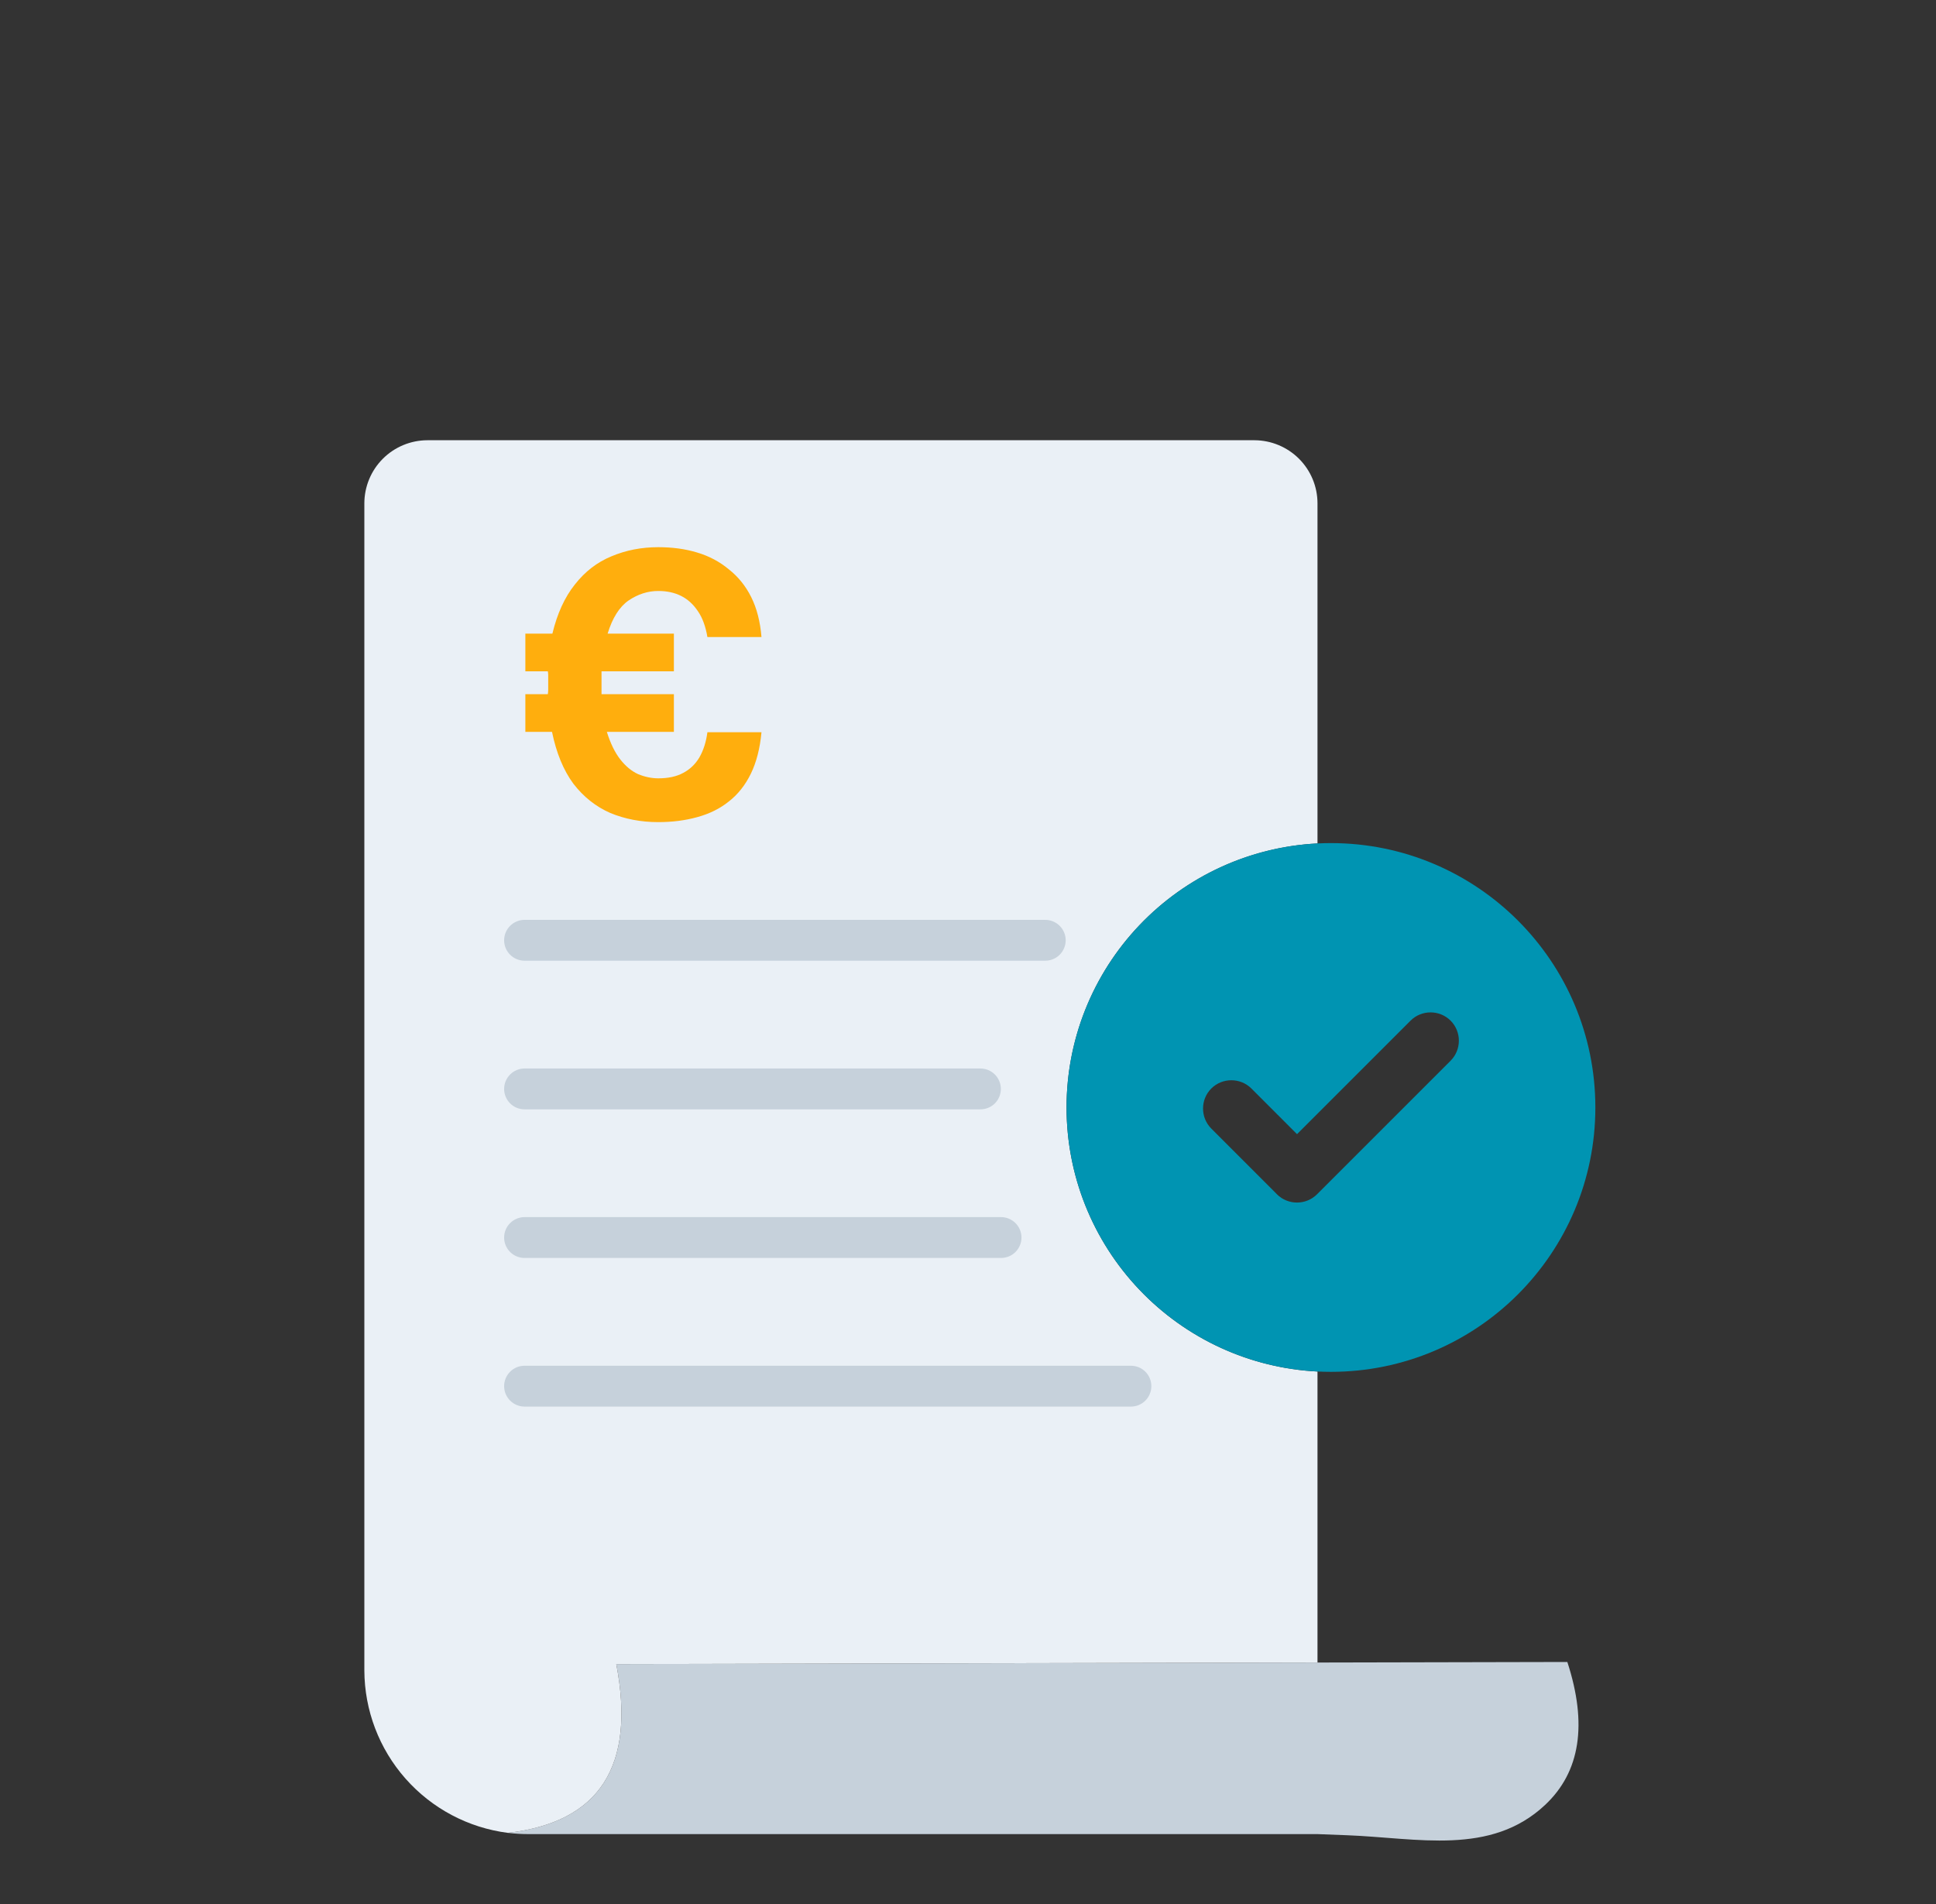
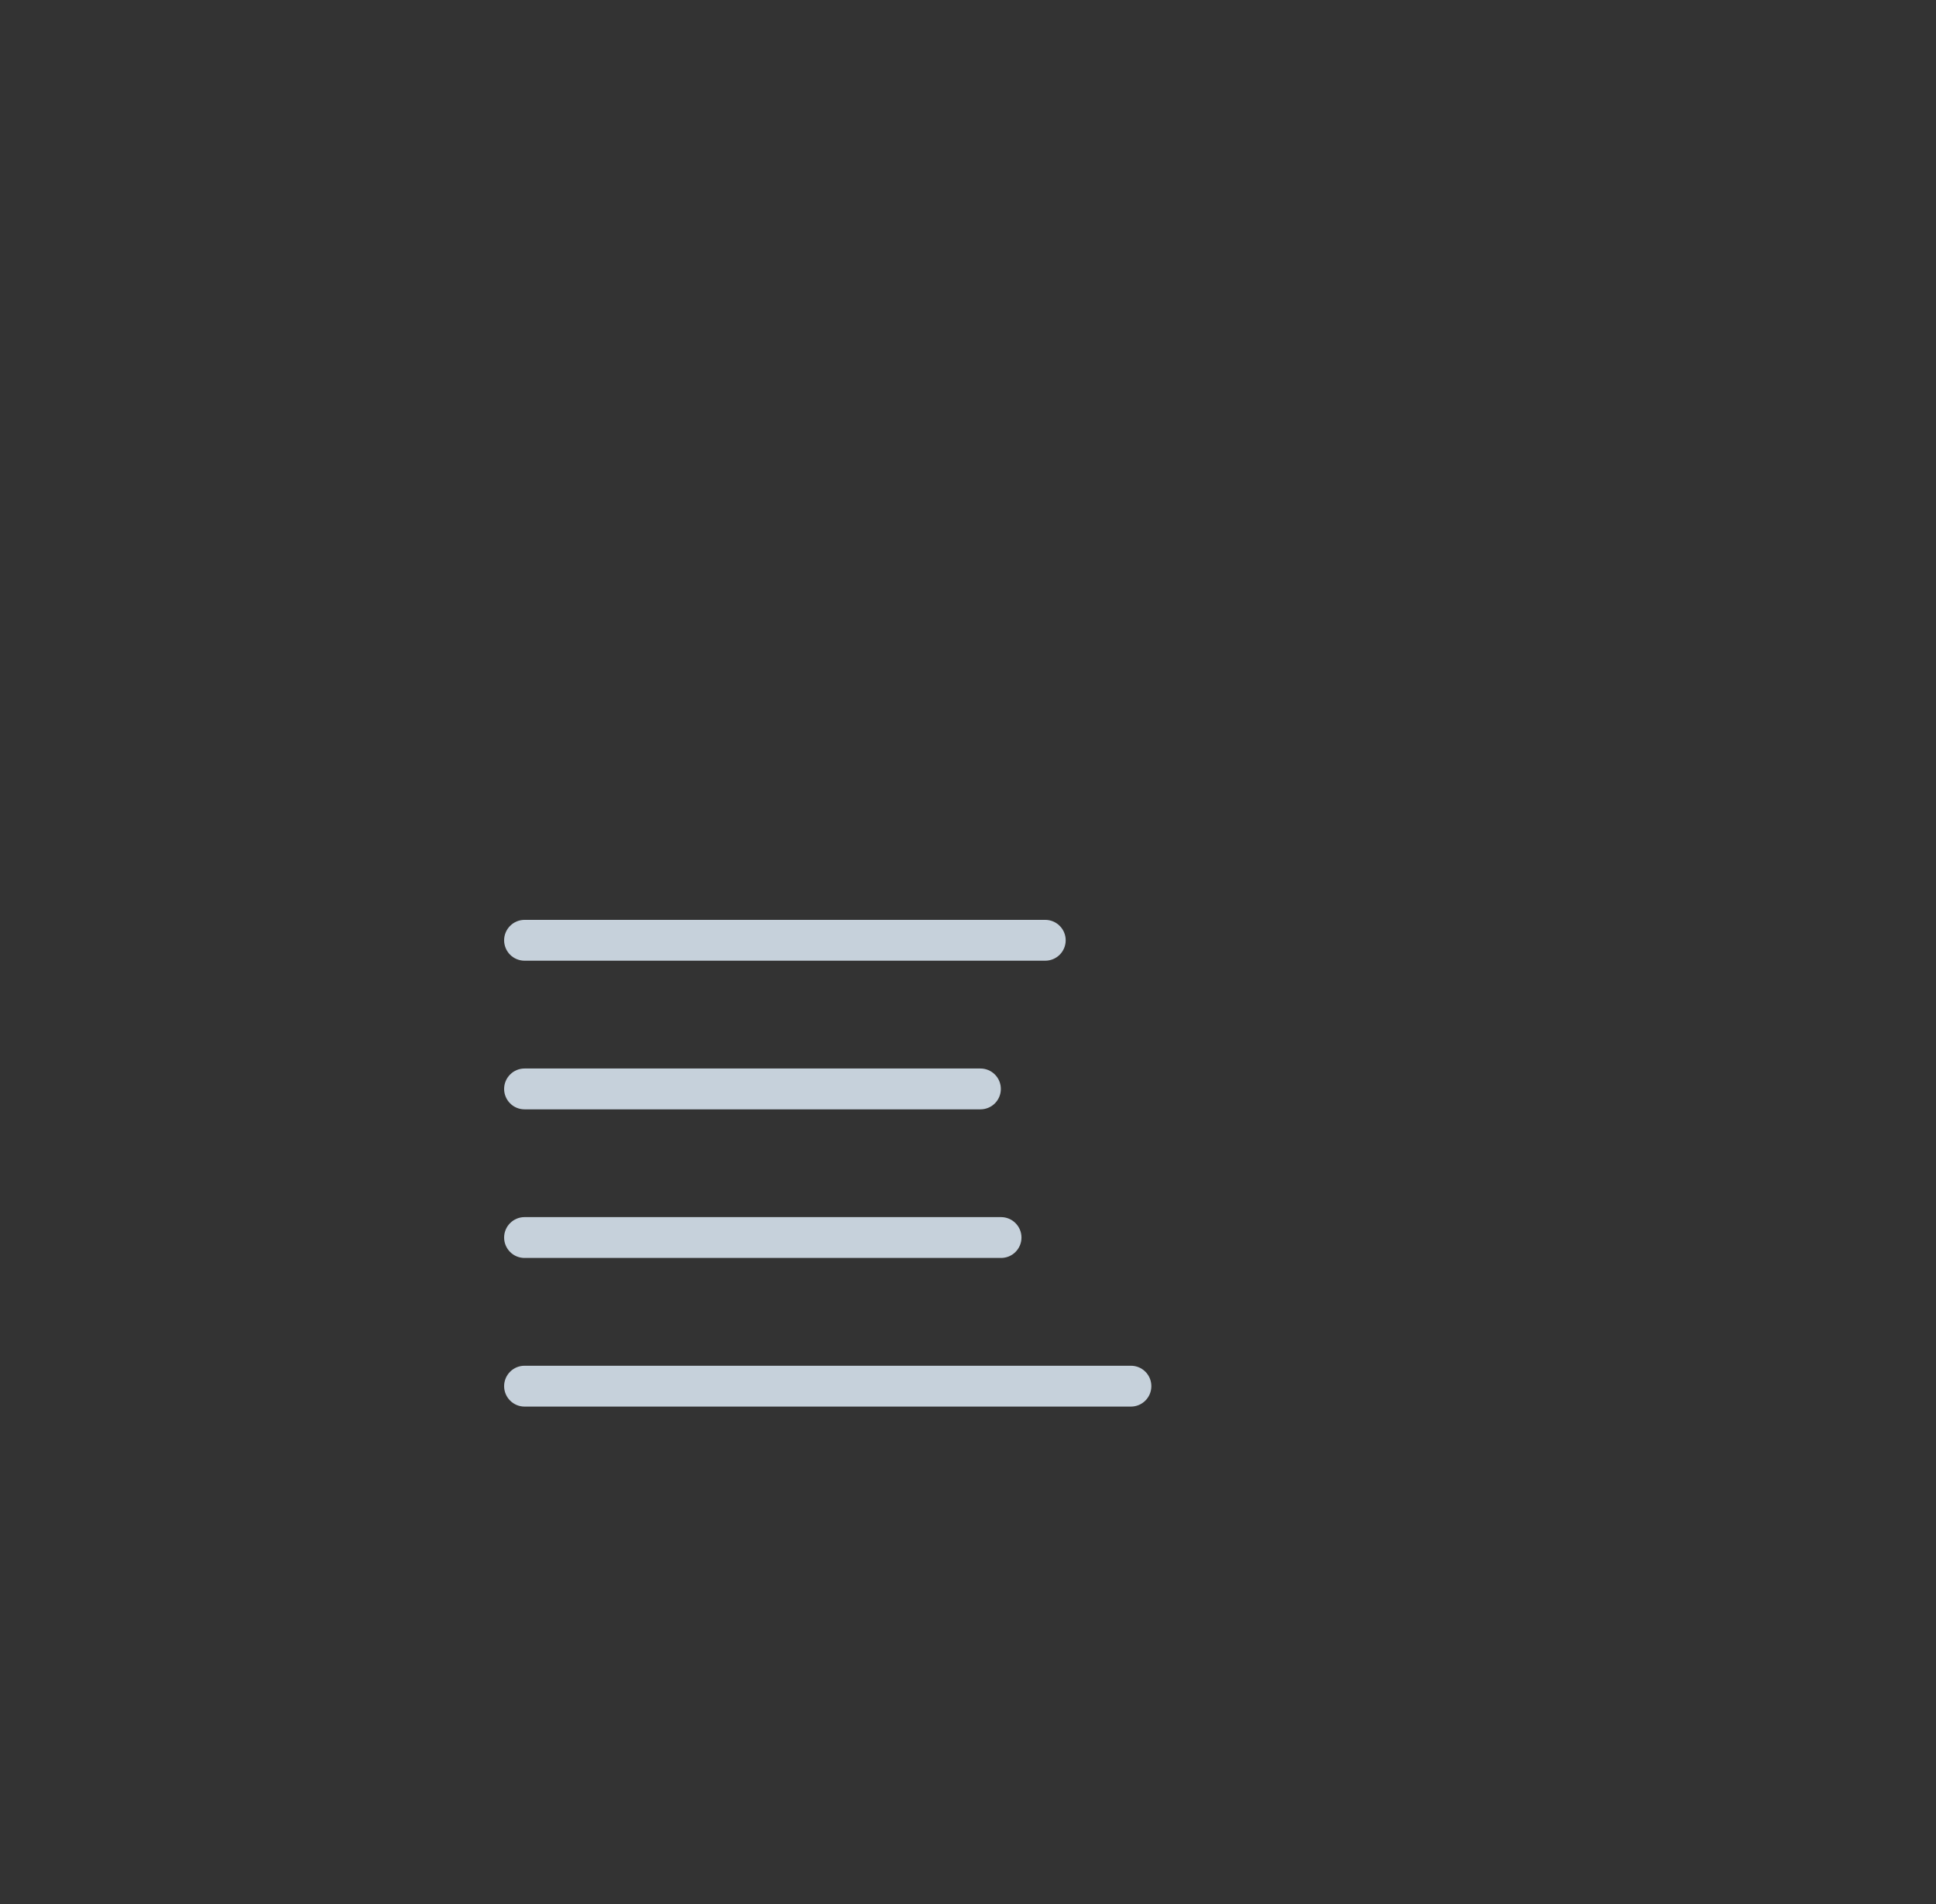
<svg xmlns="http://www.w3.org/2000/svg" width="61" height="60" viewBox="0 0 61 60" fill="none">
  <rect x="0" y="0" width="61" height="60" fill="#333333" stroke="none" />
-   <path fill-rule="evenodd" clip-rule="evenodd" d="M41.512 52.39L19.418 52.439C20.033 55.647 18.901 57.421 16.002 57.757C16.214 57.784 16.427 57.797 16.64 57.797H41.512L42.448 57.833C44.668 57.918 46.968 58.489 48.685 56.876C49.791 55.837 50.024 54.335 49.384 52.373L41.512 52.39Z" fill="#C6D1DB" />
-   <path fill-rule="evenodd" clip-rule="evenodd" d="M33.605 34.899C33.605 32.763 34.425 30.709 35.897 29.16C37.369 27.612 39.379 26.688 41.512 26.579V15.858C41.511 15.332 41.301 14.828 40.929 14.456C40.557 14.085 40.053 13.875 39.528 13.873H13.465C12.939 13.875 12.435 14.084 12.063 14.456C11.691 14.828 11.482 15.332 11.48 15.858V52.637C11.484 53.894 11.945 55.107 12.777 56.049C13.609 56.991 14.755 57.599 16.002 57.758C18.901 57.422 20.033 55.648 19.418 52.439L41.512 52.39V43.22C39.378 43.111 37.368 42.187 35.897 40.638C34.425 39.09 33.605 37.035 33.605 34.899Z" fill="#EAF0F6" />
  <path fill-rule="evenodd" clip-rule="evenodd" d="M16.528 30.274C16.357 30.274 16.193 30.206 16.073 30.086C15.952 29.965 15.884 29.801 15.884 29.631C15.884 29.46 15.952 29.296 16.073 29.176C16.193 29.055 16.357 28.987 16.528 28.987H32.934C33.105 28.987 33.269 29.055 33.389 29.176C33.51 29.296 33.578 29.46 33.578 29.631C33.578 29.801 33.51 29.965 33.389 30.086C33.269 30.206 33.105 30.274 32.934 30.274H16.528Z" fill="#C6D1DB" />
  <path fill-rule="evenodd" clip-rule="evenodd" d="M16.528 39.641C16.357 39.641 16.193 39.574 16.073 39.453C15.952 39.332 15.884 39.169 15.884 38.998C15.884 38.827 15.952 38.663 16.073 38.543C16.193 38.422 16.357 38.354 16.528 38.354H31.541C31.712 38.354 31.876 38.422 31.996 38.543C32.117 38.663 32.185 38.827 32.185 38.998C32.185 39.169 32.117 39.332 31.996 39.453C31.876 39.574 31.712 39.641 31.541 39.641H16.528Z" fill="#C6D1DB" />
  <path fill-rule="evenodd" clip-rule="evenodd" d="M16.528 34.958C16.357 34.958 16.193 34.891 16.073 34.77C15.952 34.649 15.884 34.486 15.884 34.315C15.884 34.144 15.952 33.981 16.073 33.86C16.193 33.739 16.357 33.671 16.528 33.671H30.892C31.062 33.671 31.226 33.739 31.347 33.86C31.468 33.981 31.535 34.144 31.535 34.315C31.535 34.486 31.468 34.649 31.347 34.77C31.226 34.891 31.062 34.958 30.892 34.958H16.528Z" fill="#C6D1DB" />
  <path fill-rule="evenodd" clip-rule="evenodd" d="M16.528 44.325C16.357 44.325 16.193 44.257 16.073 44.136C15.952 44.015 15.884 43.852 15.884 43.681C15.884 43.51 15.952 43.347 16.073 43.226C16.193 43.105 16.357 43.038 16.528 43.038H35.634C35.805 43.038 35.968 43.105 36.089 43.226C36.21 43.347 36.277 43.51 36.277 43.681C36.277 43.852 36.21 44.015 36.089 44.136C35.968 44.257 35.805 44.325 35.634 44.325H16.528Z" fill="#C6D1DB" />
-   <path fill-rule="evenodd" clip-rule="evenodd" d="M41.936 26.568C46.536 26.568 50.267 30.299 50.267 34.899C50.267 39.499 46.536 43.23 41.936 43.23C37.336 43.23 33.605 39.499 33.605 34.899C33.605 30.299 37.336 26.568 41.936 26.568ZM40.206 37.605L38.166 35.564C37.819 35.216 37.819 34.649 38.166 34.301C38.514 33.954 39.084 33.956 39.429 34.301L40.867 35.74L44.444 32.163C44.791 31.816 45.358 31.816 45.706 32.163C46.053 32.511 46.053 33.078 45.706 33.426L41.497 37.635C41.15 37.982 40.582 37.982 40.234 37.635C40.225 37.625 40.215 37.615 40.206 37.605Z" fill="#0094B2" />
-   <path d="M20.741 25.907C20.197 25.907 19.693 25.811 19.229 25.619C18.773 25.419 18.385 25.111 18.065 24.695C17.753 24.271 17.529 23.727 17.393 23.063H16.553V21.875H17.261C17.269 21.827 17.273 21.783 17.273 21.743C17.273 21.703 17.273 21.659 17.273 21.611V21.395C17.273 21.355 17.273 21.315 17.273 21.275C17.273 21.235 17.269 21.195 17.261 21.155H16.553V19.967H17.405C17.557 19.335 17.793 18.819 18.113 18.419C18.433 18.011 18.817 17.715 19.265 17.531C19.721 17.339 20.213 17.243 20.741 17.243C21.189 17.243 21.597 17.299 21.965 17.411C22.341 17.523 22.673 17.699 22.961 17.939C23.257 18.171 23.493 18.463 23.669 18.815C23.845 19.167 23.953 19.587 23.993 20.075H22.289C22.233 19.739 22.133 19.467 21.989 19.259C21.845 19.043 21.669 18.883 21.461 18.779C21.253 18.675 21.013 18.623 20.741 18.623C20.413 18.623 20.101 18.723 19.805 18.923C19.517 19.123 19.297 19.471 19.145 19.967H21.233V21.155H18.953C18.953 21.195 18.953 21.235 18.953 21.275C18.953 21.315 18.953 21.355 18.953 21.395V21.611C18.953 21.659 18.953 21.703 18.953 21.743C18.953 21.783 18.953 21.827 18.953 21.875H21.233V23.063H19.121C19.233 23.423 19.373 23.711 19.541 23.927C19.709 24.143 19.897 24.299 20.105 24.395C20.321 24.483 20.533 24.527 20.741 24.527C21.053 24.527 21.313 24.471 21.521 24.359C21.737 24.247 21.909 24.083 22.037 23.867C22.165 23.643 22.249 23.379 22.289 23.075H23.993C23.945 23.587 23.833 24.023 23.657 24.383C23.481 24.743 23.249 25.035 22.961 25.259C22.681 25.483 22.349 25.647 21.965 25.751C21.589 25.855 21.181 25.907 20.741 25.907Z" fill="#FFAE0D" />
</svg>